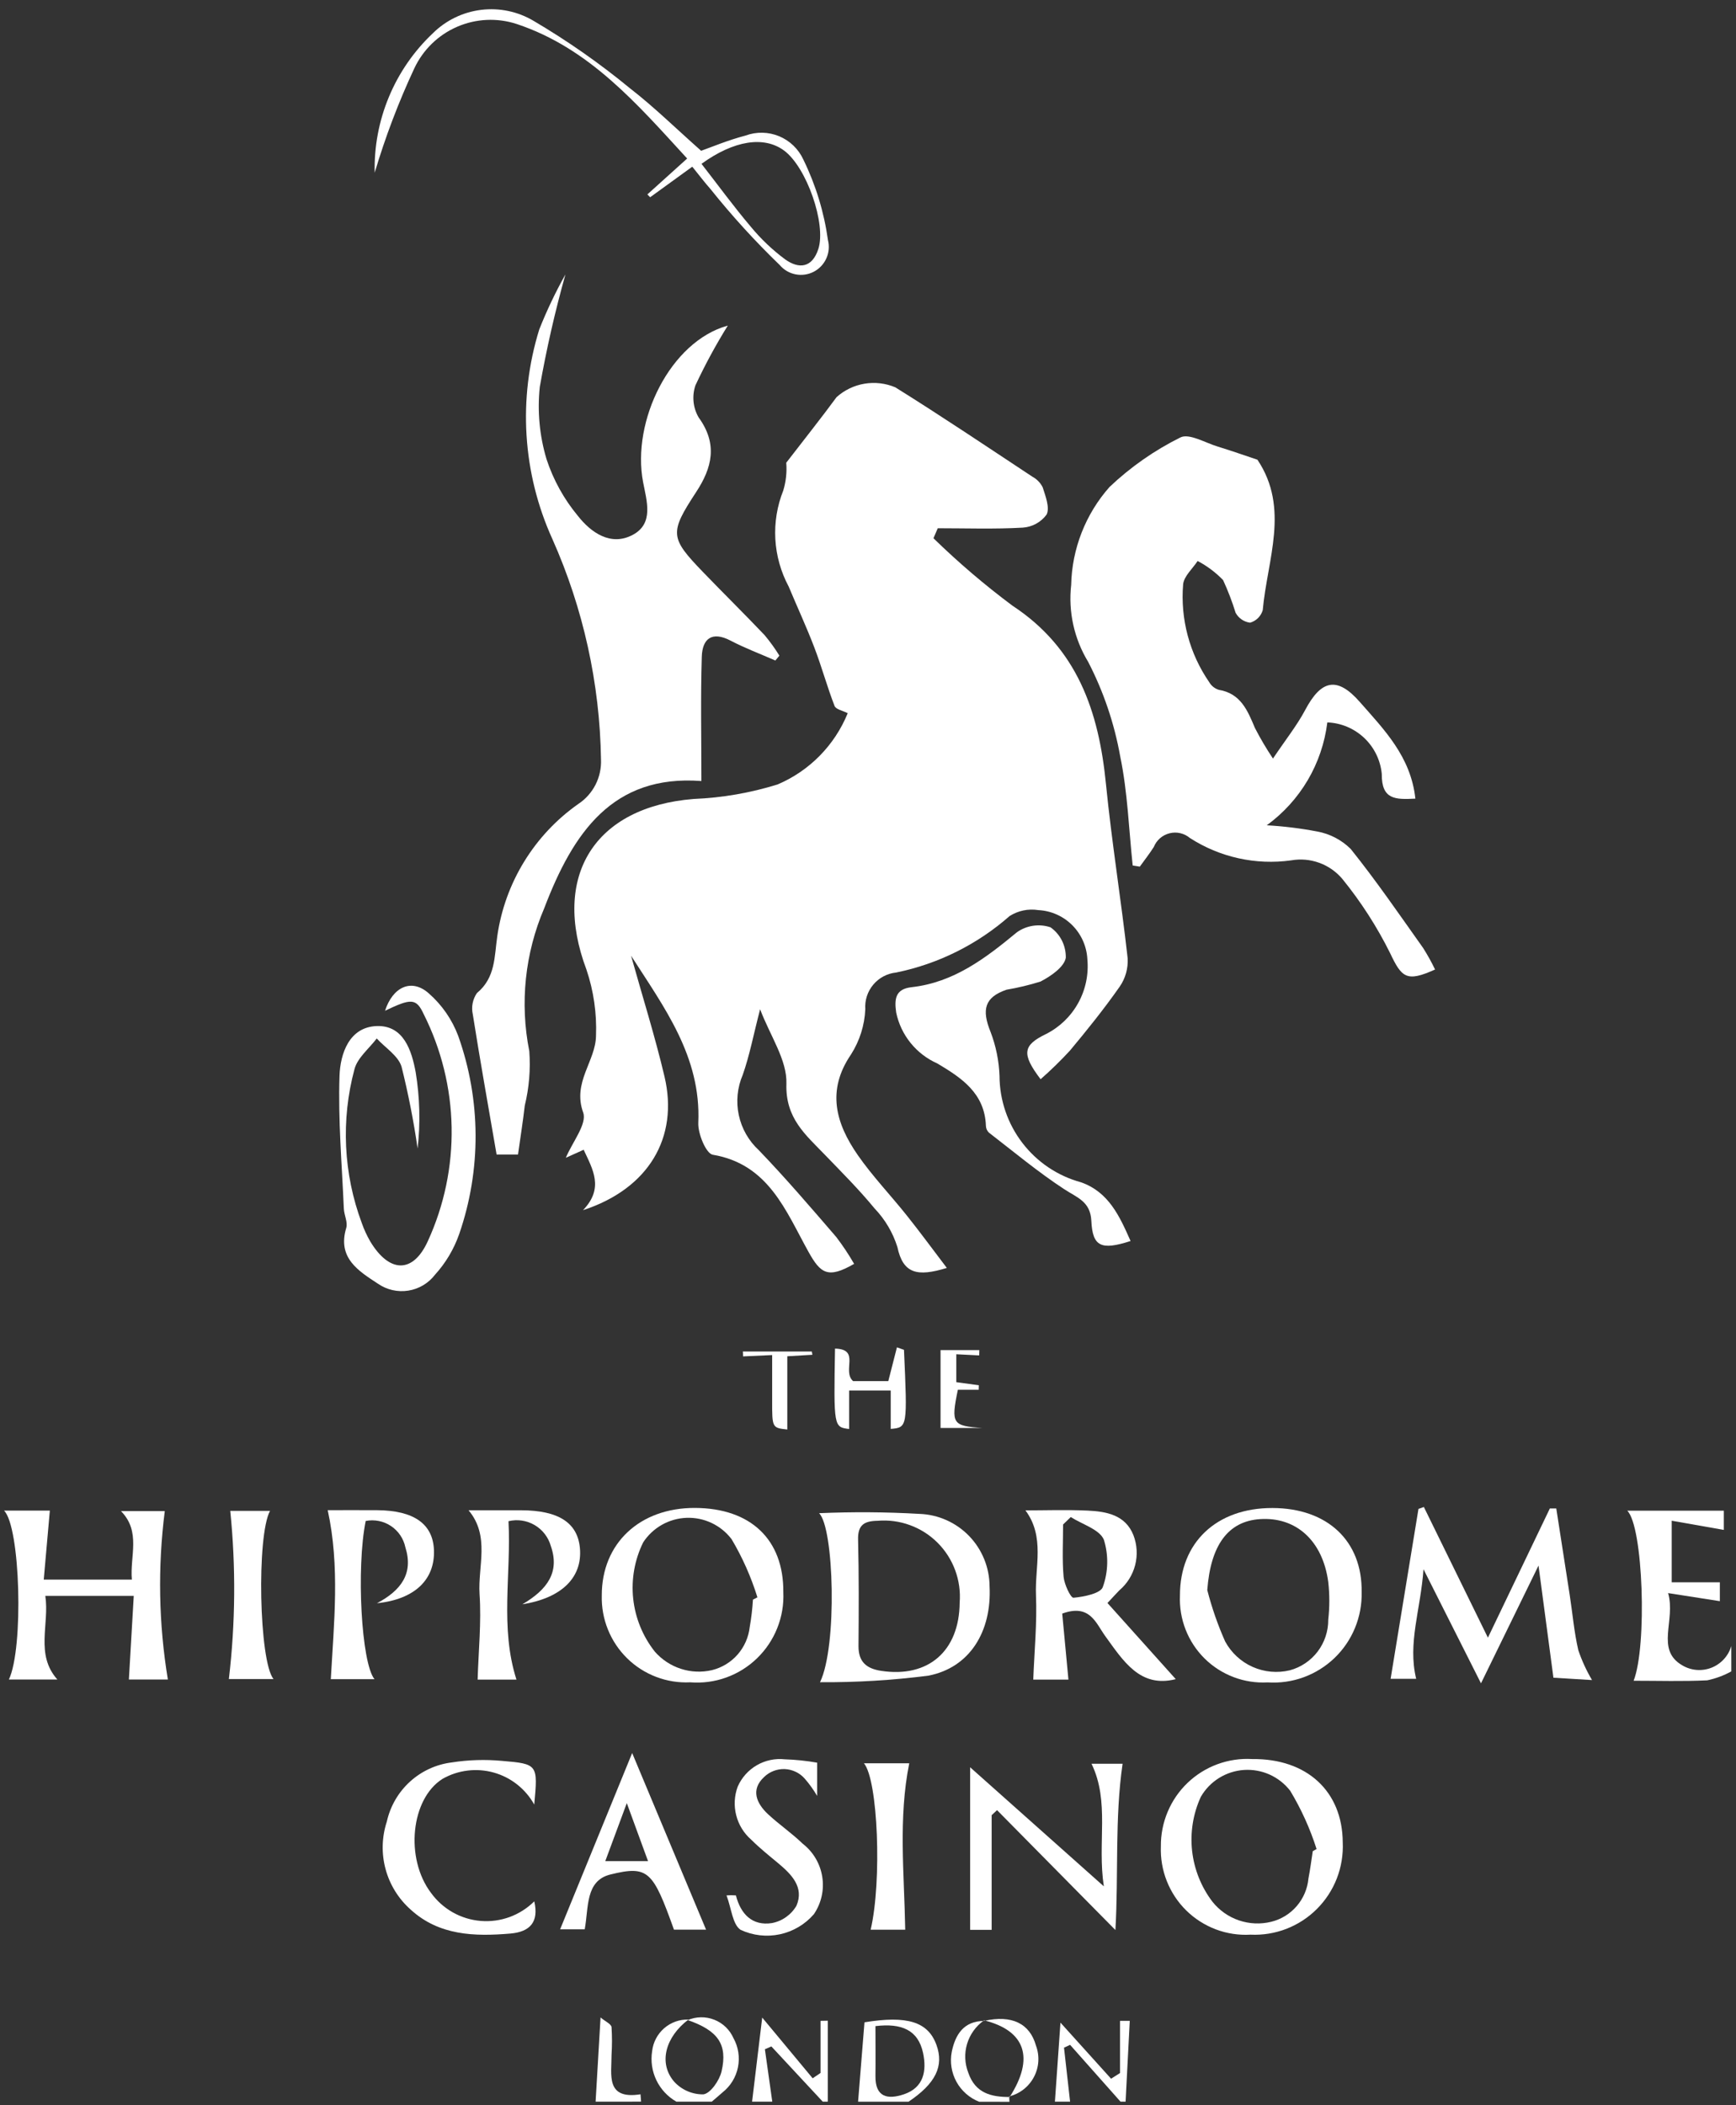
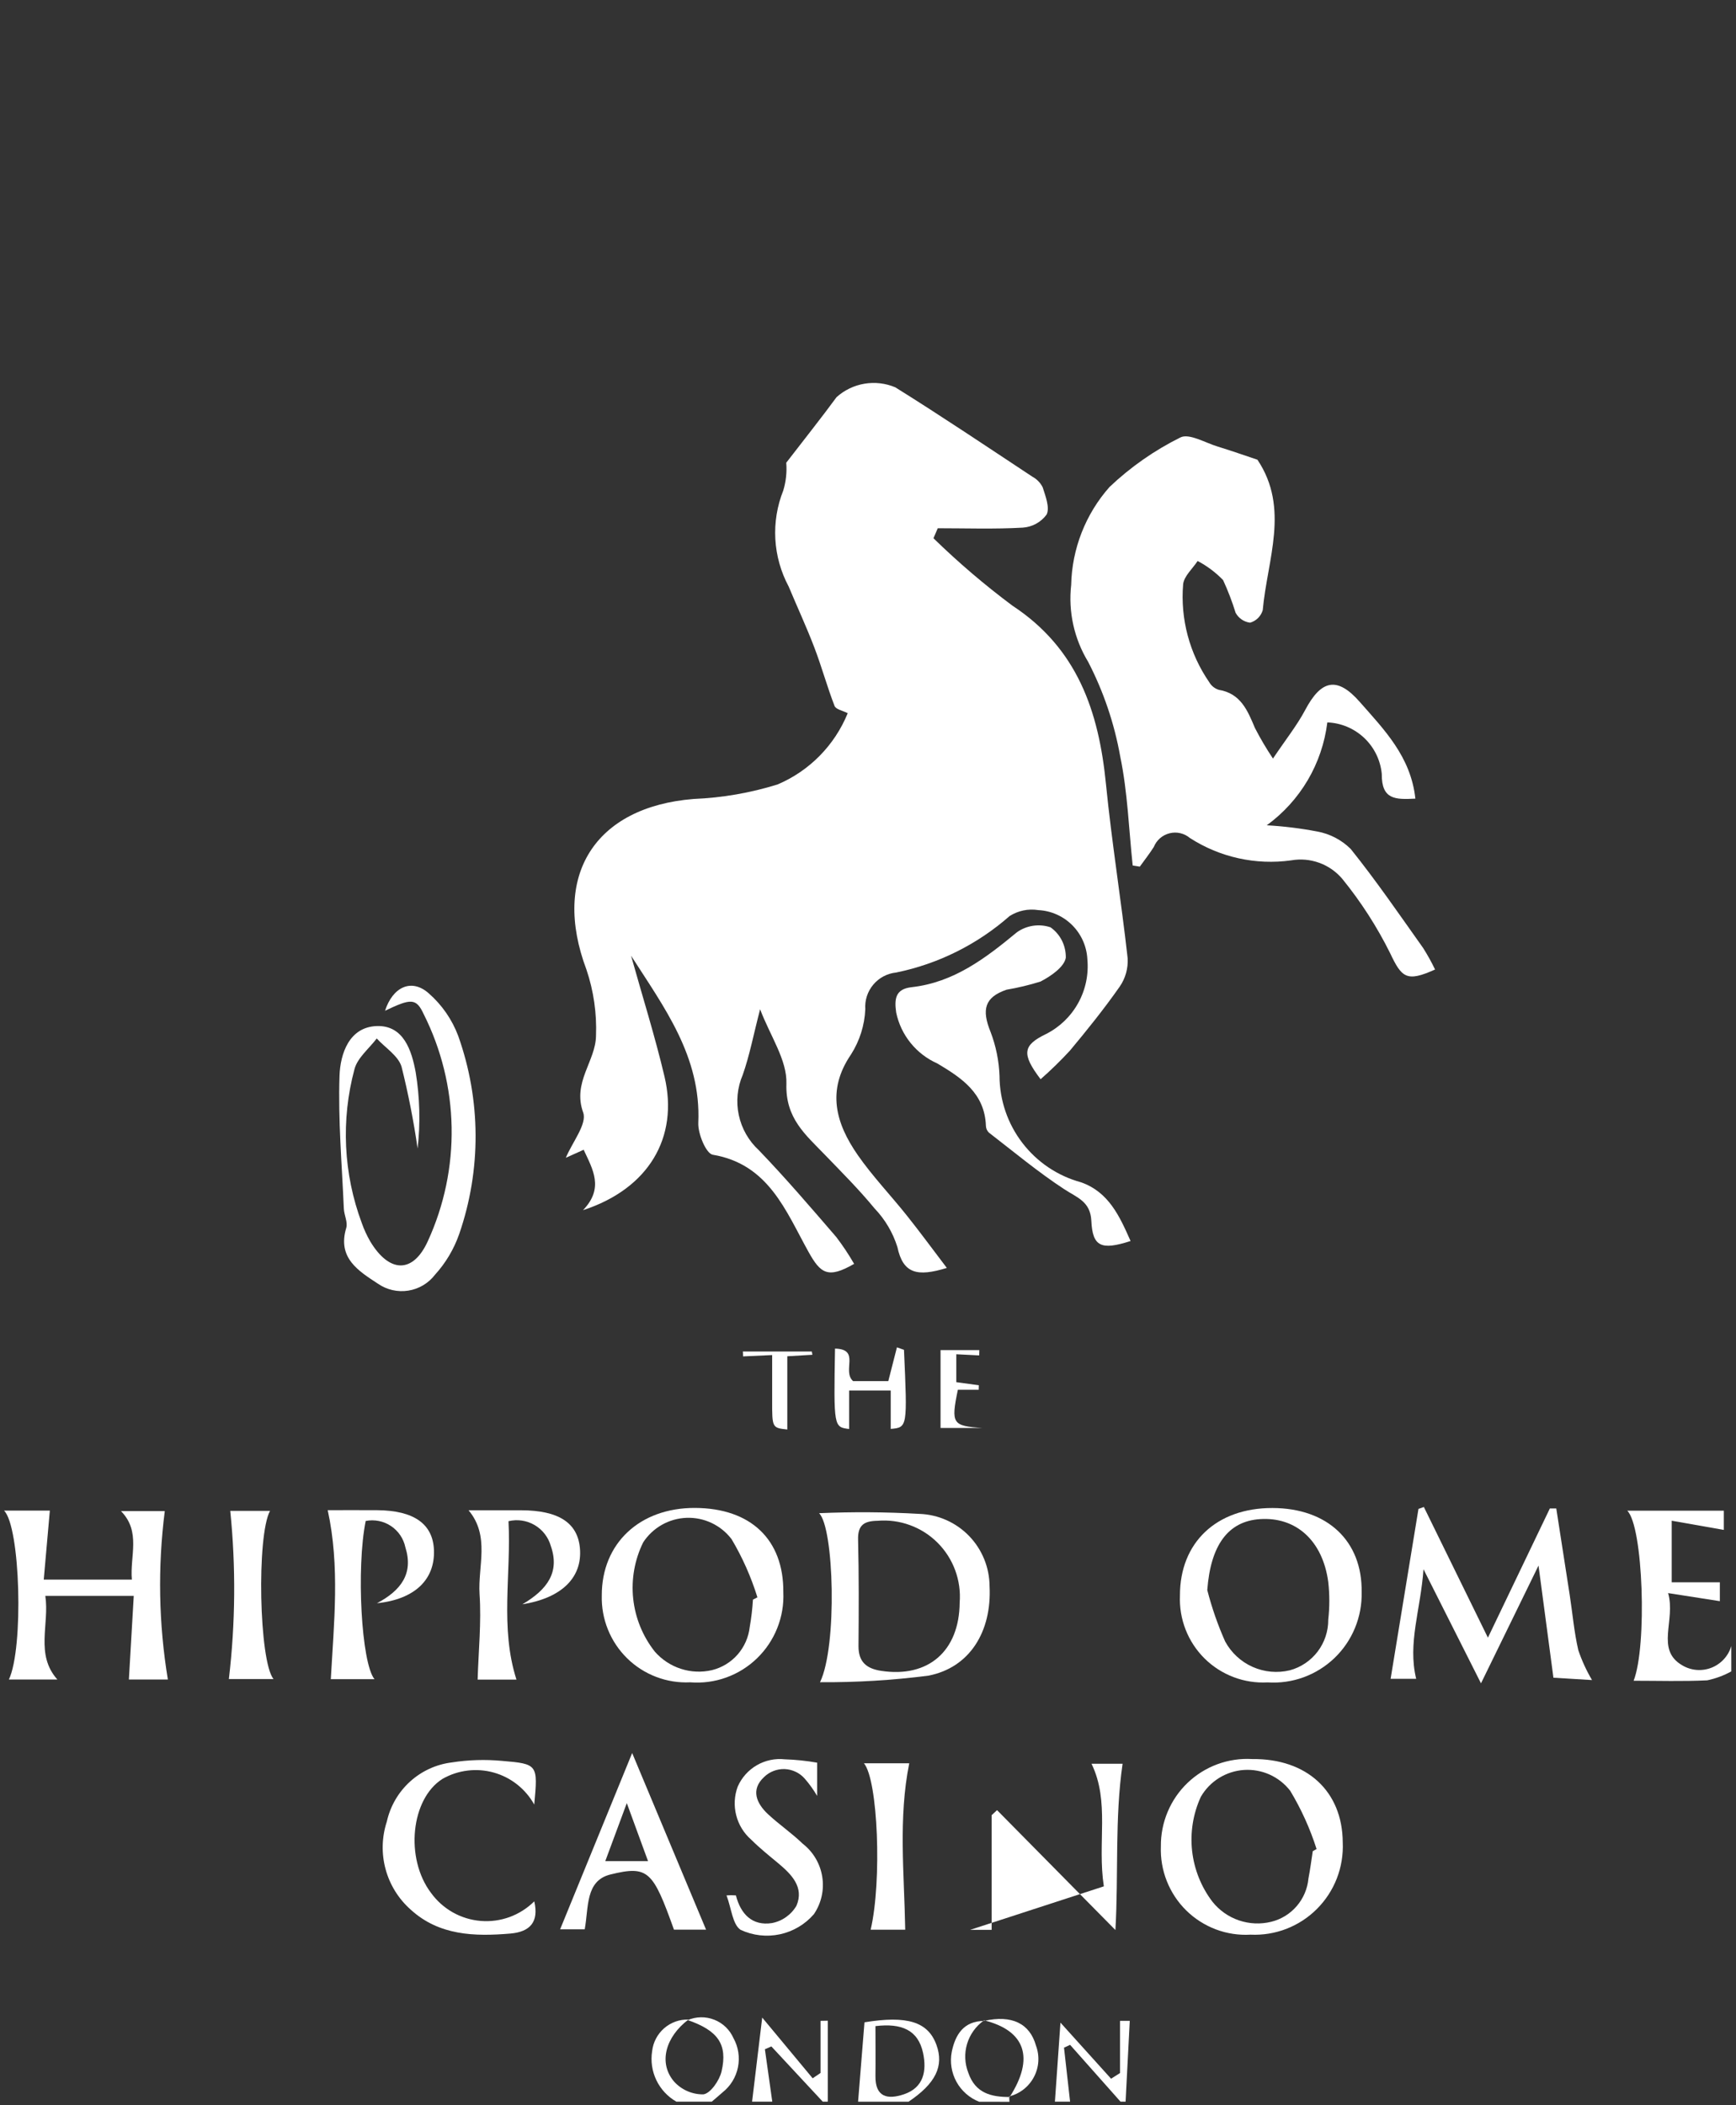
<svg xmlns="http://www.w3.org/2000/svg" width="132" height="160" viewBox="0 0 66 80" fill="none">
  <rect x="0" y="0" width="66" height="80" fill="#333333" stroke="none" />
  <path d="M65.822 63.514C65.535 63.673 65.226 63.787 64.905 63.854C63.983 63.899 63.058 63.87 62.108 63.87C62.626 62.547 62.471 58.001 61.866 57.408H65.537V58.138L63.556 57.789V60.128H65.386V60.846L63.419 60.539C63.718 61.579 62.924 62.688 63.96 63.286C64.126 63.385 64.312 63.443 64.505 63.459C64.697 63.474 64.89 63.445 65.07 63.374C65.249 63.303 65.41 63.192 65.54 63.05C65.671 62.907 65.767 62.737 65.821 62.551L65.822 63.514Z" fill="white" />
  <path d="M26.145 76.766C26.467 76.628 26.831 76.623 27.157 76.752C27.483 76.88 27.745 77.133 27.887 77.454C28.072 77.79 28.132 78.182 28.056 78.558C27.98 78.935 27.773 79.273 27.472 79.511C27.337 79.632 27.197 79.748 27.059 79.866H25.716C25.386 79.678 25.12 79.394 24.955 79.051C24.79 78.708 24.733 78.322 24.793 77.946C24.831 77.609 24.994 77.299 25.249 77.076C25.505 76.853 25.834 76.735 26.173 76.745C25.3 77.406 25.026 78.391 25.622 79.096C25.762 79.253 25.935 79.378 26.128 79.463C26.321 79.548 26.53 79.591 26.74 79.588C27.012 79.553 27.353 79.058 27.433 78.714C27.673 77.678 27.286 77.16 26.145 76.764" fill="white" />
  <path d="M28.593 79.866L28.978 76.67L30.896 78.977L31.196 78.774V76.794L31.472 76.789V79.866H31.28L29.326 77.766L29.08 77.874C29.174 78.538 29.267 79.202 29.361 79.866H28.593Z" fill="white" />
  <path d="M32.623 79.867C32.703 78.865 32.785 77.864 32.866 76.85C34.485 76.584 35.283 76.827 35.602 77.708C35.896 78.516 35.569 79.177 34.541 79.867L32.623 79.867ZM33.283 76.994C33.283 77.673 33.291 78.278 33.283 78.883C33.27 79.699 33.745 79.792 34.36 79.587C35.129 79.331 35.235 78.684 35.094 78.016C34.906 77.139 34.275 76.876 33.287 76.994" fill="white" />
  <path d="M40.106 79.866L40.317 76.862L42.241 78.993L42.581 78.778V76.794H42.952L42.793 79.866H42.601L40.683 77.706L40.452 77.814C40.529 78.5 40.606 79.184 40.683 79.866L40.106 79.866Z" fill="white" />
  <path d="M37.227 79.869C36.859 79.725 36.553 79.456 36.362 79.109C36.172 78.761 36.109 78.358 36.185 77.969C36.32 77.316 36.639 76.799 37.418 76.798L37.411 76.777C37.102 76.993 36.876 77.308 36.767 77.669C36.659 78.031 36.676 78.418 36.814 78.769C37.082 79.546 37.685 79.69 38.388 79.688L38.369 79.668C38.369 79.735 38.375 79.803 38.379 79.87L37.227 79.869Z" fill="white" />
-   <path d="M22.644 79.866C22.703 78.852 22.763 77.837 22.832 76.666C23.014 76.818 23.235 76.913 23.25 77.033C23.272 77.384 23.272 77.735 23.25 78.086C23.25 78.852 23.02 79.795 24.351 79.585C24.358 79.677 24.365 79.771 24.373 79.864L22.644 79.866Z" fill="white" />
  <path d="M35.996 48.183C34.876 48.526 34.332 48.407 34.117 47.387C33.944 46.838 33.647 46.336 33.249 45.921C32.662 45.206 32.002 44.548 31.358 43.88C30.624 43.118 29.855 42.494 29.898 41.181C29.928 40.285 29.282 39.368 28.898 38.353C28.645 39.323 28.499 40.105 28.238 40.845C28.03 41.328 27.978 41.863 28.088 42.376C28.198 42.89 28.465 43.356 28.851 43.711C29.871 44.771 30.831 45.892 31.791 47.005C32.04 47.331 32.268 47.673 32.472 48.028C31.474 48.605 31.194 48.391 30.737 47.57C29.881 46.035 29.228 44.239 27.098 43.881C26.844 43.838 26.529 43.079 26.548 42.666C26.66 40.153 25.247 38.276 23.992 36.318C24.419 37.847 24.898 39.365 25.263 40.909C25.811 43.225 24.659 45.176 22.165 45.988C22.972 45.15 22.537 44.44 22.19 43.692L21.512 43.997C21.755 43.409 22.326 42.71 22.172 42.278C21.755 41.126 22.646 40.33 22.659 39.362C22.692 38.51 22.57 37.66 22.298 36.852C20.958 33.294 22.599 30.661 26.377 30.361C27.458 30.317 28.529 30.131 29.562 29.81C30.773 29.296 31.732 28.322 32.229 27.102C32.05 27.008 31.781 26.96 31.729 26.828C31.447 26.099 31.241 25.342 30.962 24.611C30.663 23.827 30.308 23.064 29.984 22.289C29.686 21.732 29.513 21.117 29.477 20.487C29.442 19.856 29.545 19.225 29.779 18.639C29.882 18.298 29.921 17.94 29.892 17.584C30.585 16.684 31.212 15.899 31.805 15.092C32.103 14.824 32.472 14.647 32.868 14.581C33.263 14.515 33.669 14.563 34.039 14.719C35.799 15.816 37.518 16.972 39.246 18.113C39.417 18.204 39.556 18.346 39.642 18.52C39.749 18.858 39.92 19.296 39.789 19.556C39.683 19.7 39.546 19.819 39.389 19.904C39.231 19.99 39.057 20.04 38.879 20.051C37.807 20.112 36.73 20.074 35.652 20.074L35.489 20.454C36.432 21.373 37.435 22.229 38.49 23.015C40.963 24.639 41.775 27.035 42.047 29.796C42.267 32.009 42.625 34.205 42.872 36.417C42.893 36.801 42.786 37.181 42.567 37.496C41.98 38.334 41.337 39.133 40.68 39.921C40.327 40.304 39.954 40.668 39.562 41.012C38.825 40.04 38.888 39.718 39.782 39.287C40.295 39.025 40.717 38.615 40.995 38.109C41.273 37.605 41.393 37.028 41.34 36.453C41.316 35.966 41.111 35.505 40.767 35.16C40.423 34.814 39.962 34.609 39.476 34.585C39.096 34.524 38.706 34.605 38.382 34.812C37.155 35.891 35.669 36.63 34.07 36.957C33.732 36.991 33.42 37.156 33.201 37.417C32.982 37.677 32.873 38.013 32.897 38.353C32.87 38.963 32.683 39.554 32.355 40.069C31.413 41.447 31.78 42.695 32.608 43.89C33.17 44.698 33.863 45.421 34.48 46.196C34.967 46.805 35.429 47.436 35.999 48.185" fill="white" />
  <path d="M54.56 36.842C53.476 37.331 53.292 37.153 52.852 36.224C52.352 35.218 51.742 34.271 51.034 33.4C50.799 33.122 50.496 32.91 50.154 32.787C49.811 32.663 49.443 32.631 49.085 32.695C47.743 32.881 46.379 32.58 45.24 31.846C45.134 31.757 45.009 31.694 44.874 31.662C44.74 31.63 44.6 31.631 44.466 31.665C44.331 31.698 44.207 31.763 44.103 31.853C43.998 31.944 43.917 32.059 43.865 32.187C43.702 32.444 43.512 32.684 43.334 32.933L43.063 32.889C42.916 31.508 42.871 30.105 42.59 28.751C42.367 27.496 41.955 26.282 41.37 25.151C40.838 24.276 40.61 23.249 40.724 22.231C40.754 20.855 41.271 19.534 42.184 18.504C42.982 17.747 43.889 17.114 44.874 16.625C45.203 16.455 45.822 16.827 46.302 16.972C46.815 17.129 47.324 17.309 47.806 17.47C49.043 19.317 48.179 21.266 48.007 23.189C47.973 23.302 47.911 23.405 47.827 23.488C47.743 23.571 47.639 23.631 47.526 23.663C47.411 23.648 47.302 23.607 47.206 23.541C47.11 23.476 47.032 23.389 46.976 23.287C46.845 22.863 46.686 22.447 46.5 22.044C46.218 21.752 45.891 21.507 45.532 21.318C45.34 21.612 45.018 21.888 44.981 22.2C44.871 23.52 45.222 24.837 45.975 25.927C46.055 26.065 46.185 26.167 46.337 26.214C47.172 26.352 47.432 27.002 47.711 27.665C47.917 28.065 48.146 28.452 48.396 28.826C48.89 28.091 49.312 27.564 49.622 26.979C50.227 25.837 50.833 25.692 51.693 26.67C52.617 27.722 53.638 28.749 53.81 30.349C53.052 30.387 52.523 30.395 52.533 29.409C52.483 28.887 52.245 28.401 51.865 28.042C51.484 27.682 50.986 27.472 50.463 27.452C50.367 28.227 50.114 28.974 49.718 29.647C49.321 30.319 48.791 30.903 48.16 31.362C48.804 31.398 49.445 31.477 50.079 31.598C50.559 31.685 51.002 31.916 51.35 32.259C52.324 33.472 53.204 34.757 54.108 36.029C54.274 36.292 54.426 36.565 54.561 36.846" fill="white" />
-   <path d="M27.67 12.373C27.215 13.104 26.804 13.863 26.439 14.644C26.371 14.844 26.347 15.057 26.368 15.267C26.389 15.478 26.455 15.682 26.562 15.864C27.295 16.875 27.075 17.775 26.463 18.704C25.451 20.251 25.467 20.433 26.723 21.734C27.501 22.542 28.299 23.326 29.07 24.137C29.275 24.382 29.463 24.642 29.631 24.915L29.478 25.1C28.91 24.851 28.325 24.632 27.776 24.345C27.063 23.972 26.701 24.276 26.681 24.957C26.633 26.511 26.666 28.067 26.666 29.68C23.286 29.424 21.783 31.651 20.69 34.516C19.957 36.227 19.759 38.12 20.123 39.945C20.174 40.639 20.116 41.337 19.951 42.014C19.882 42.613 19.787 43.209 19.694 43.874H18.88C18.567 42.055 18.252 40.303 17.975 38.545C17.944 38.407 17.942 38.264 17.969 38.125C17.996 37.986 18.052 37.854 18.132 37.737C18.845 37.149 18.792 36.346 18.907 35.566C19.052 34.563 19.4 33.601 19.93 32.739C20.46 31.876 21.16 31.131 21.988 30.55C22.265 30.367 22.49 30.115 22.641 29.819C22.792 29.523 22.863 29.192 22.849 28.86C22.805 25.971 22.176 23.121 21 20.483C19.863 17.979 19.686 15.143 20.503 12.516C20.788 11.799 21.12 11.101 21.497 10.428C21.101 11.836 20.776 13.262 20.522 14.703C20.424 15.626 20.512 16.56 20.778 17.449C21.036 18.235 21.439 18.965 21.967 19.6C22.468 20.239 23.222 20.771 24.058 20.324C24.865 19.893 24.587 19.043 24.45 18.325C24.004 15.999 25.484 12.975 27.669 12.373" fill="white" />
  <path d="M42.981 47.16C41.864 47.521 41.537 47.374 41.491 46.394C41.455 45.653 40.95 45.513 40.464 45.193C39.465 44.54 38.543 43.77 37.596 43.04C37.527 42.973 37.486 42.882 37.483 42.786C37.439 41.545 36.563 40.964 35.637 40.413C35.241 40.238 34.892 39.971 34.62 39.634C34.347 39.297 34.159 38.9 34.071 38.475C33.998 37.961 34.038 37.583 34.658 37.514C36.26 37.335 37.465 36.417 38.66 35.428C38.843 35.298 39.055 35.213 39.277 35.18C39.499 35.147 39.726 35.167 39.939 35.239C40.123 35.369 40.273 35.543 40.374 35.745C40.475 35.948 40.525 36.172 40.52 36.398C40.456 36.751 39.95 37.097 39.561 37.299C39.137 37.432 38.704 37.536 38.266 37.61C37.431 37.898 37.316 38.367 37.658 39.21C37.864 39.746 37.979 40.313 38 40.888C38.004 41.809 38.309 42.703 38.87 43.433C39.43 44.163 40.214 44.689 41.101 44.929C42.154 45.302 42.564 46.216 42.981 47.156" fill="white" />
  <path d="M14.635 38.42C14.928 37.504 15.643 37.165 16.301 37.748C16.801 38.186 17.186 38.741 17.42 39.364C18.288 41.798 18.302 44.456 17.457 46.898C17.257 47.469 16.945 47.994 16.538 48.441C16.289 48.766 15.926 48.982 15.522 49.045C15.119 49.109 14.707 49.015 14.37 48.783C13.642 48.304 12.816 47.812 13.164 46.662C13.229 46.447 13.083 46.177 13.072 45.927C12.999 44.245 12.852 42.559 12.908 40.881C12.937 40.045 13.274 39.022 14.332 38.991C15.349 38.961 15.652 39.929 15.803 40.742C15.961 41.702 15.986 42.679 15.877 43.645C15.726 42.6 15.523 41.563 15.267 40.539C15.145 40.124 14.649 39.818 14.323 39.463C14.03 39.849 13.59 40.198 13.477 40.628C12.958 42.559 13.055 44.605 13.755 46.478C13.839 46.719 13.947 46.952 14.075 47.174C14.793 48.369 15.695 48.416 16.265 47.166C16.888 45.808 17.197 44.327 17.17 42.834C17.142 41.34 16.779 39.871 16.108 38.538C15.822 37.917 15.618 37.942 14.631 38.413" fill="white" />
  <path d="M56.569 62.231L58.923 57.323H59.167C59.338 58.423 59.509 59.523 59.68 60.624C59.787 61.319 59.846 62.026 60.005 62.709C60.139 63.105 60.314 63.485 60.526 63.844L59.059 63.755L58.492 59.493L56.305 63.968L54.119 59.632C54.012 61.169 53.51 62.439 53.841 63.797H52.869L53.928 57.34L54.133 57.267L56.569 62.235" fill="white" />
  <path d="M0.153 57.404H1.895L1.663 60.026H5.013C4.934 59.131 5.368 58.205 4.599 57.423H6.265C5.993 59.551 6.032 61.707 6.382 63.823H4.9C4.96 62.794 5.021 61.757 5.085 60.646H1.723C1.886 61.721 1.331 62.871 2.181 63.823H0.338C0.905 62.627 0.773 58.006 0.153 57.404Z" fill="white" />
  <path d="M31.176 63.926C31.841 62.555 31.707 58.037 31.139 57.503C32.41 57.448 33.683 57.456 34.953 57.529C35.667 57.553 36.344 57.854 36.842 58.367C37.34 58.881 37.619 59.568 37.622 60.284C37.708 61.99 36.874 63.373 35.294 63.677C33.927 63.852 32.551 63.935 31.173 63.926M36.485 60.902C36.518 60.483 36.46 60.063 36.314 59.669C36.169 59.276 35.94 58.919 35.643 58.623C35.346 58.327 34.988 58.099 34.594 57.956C34.201 57.812 33.781 57.756 33.363 57.791C32.856 57.8 32.608 57.947 32.623 58.513C32.656 59.858 32.65 61.205 32.639 62.554C32.635 63.157 32.947 63.41 33.501 63.494C35.288 63.767 36.469 62.747 36.485 60.904" fill="white" />
  <path d="M47.544 73.519C47.095 73.545 46.645 73.477 46.224 73.318C45.803 73.159 45.419 72.914 45.098 72.598C44.777 72.282 44.526 71.902 44.36 71.483C44.194 71.064 44.117 70.614 44.135 70.164C44.13 69.713 44.218 69.266 44.393 68.85C44.568 68.434 44.826 68.059 45.152 67.748C45.478 67.437 45.864 67.196 46.287 67.041C46.709 66.886 47.16 66.819 47.609 66.846C49.685 66.823 51.039 68.07 51.049 70.014C51.07 70.48 50.993 70.946 50.825 71.381C50.656 71.816 50.398 72.211 50.068 72.541C49.739 72.871 49.344 73.128 48.909 73.297C48.475 73.465 48.01 73.541 47.544 73.519ZM49.907 70.348L50.054 70.264C49.807 69.49 49.471 68.747 49.052 68.052C48.846 67.786 48.577 67.574 48.27 67.436C47.964 67.298 47.628 67.238 47.292 67.26C46.957 67.283 46.632 67.388 46.346 67.565C46.06 67.743 45.823 67.988 45.654 68.28C45.359 68.922 45.245 69.632 45.322 70.334C45.4 71.036 45.666 71.704 46.094 72.266C46.355 72.594 46.705 72.841 47.101 72.976C47.498 73.111 47.925 73.13 48.332 73.029C48.709 72.936 49.047 72.728 49.3 72.433C49.553 72.139 49.709 71.773 49.745 71.386C49.812 71.043 49.855 70.694 49.909 70.347" fill="white" />
-   <path d="M42.105 60.917L44.7 63.809C43.345 64.154 42.709 63.124 42.013 62.164C41.661 61.676 41.434 60.935 40.384 61.318L40.62 63.826H39.283C39.324 62.753 39.43 61.677 39.386 60.608C39.342 59.539 39.734 58.404 38.986 57.396C39.725 57.396 40.538 57.367 41.347 57.404C42.062 57.437 42.787 57.566 43.092 58.341C43.231 58.703 43.253 59.099 43.157 59.474C43.06 59.85 42.85 60.186 42.554 60.436C42.444 60.549 42.338 60.666 42.104 60.916M40.711 57.648L40.417 57.932C40.417 58.593 40.378 59.255 40.436 59.916C40.461 60.206 40.705 60.724 40.812 60.716C41.209 60.681 41.849 60.552 41.928 60.306C42.136 59.729 42.15 59.099 41.968 58.513C41.808 58.12 41.147 57.93 40.709 57.649" fill="white" />
  <path d="M26.239 63.93C25.798 63.951 25.358 63.881 24.945 63.723C24.532 63.566 24.156 63.325 23.841 63.015C23.525 62.705 23.277 62.333 23.112 61.923C22.946 61.513 22.867 61.073 22.879 60.63C22.873 58.654 24.318 57.296 26.421 57.303C28.541 57.311 29.795 58.504 29.781 60.502C29.802 60.968 29.724 61.433 29.551 61.867C29.379 62.3 29.117 62.692 28.782 63.016C28.447 63.341 28.047 63.59 27.609 63.747C27.171 63.905 26.704 63.967 26.239 63.93ZM28.63 60.786L28.796 60.7C28.556 59.927 28.227 59.184 27.813 58.489C27.613 58.226 27.353 58.016 27.055 57.875C26.758 57.734 26.431 57.667 26.102 57.679C25.773 57.691 25.451 57.782 25.164 57.944C24.878 58.106 24.634 58.334 24.453 58.611C24.127 59.273 23.995 60.015 24.073 60.749C24.151 61.484 24.436 62.181 24.893 62.761C25.158 63.065 25.501 63.292 25.885 63.416C26.268 63.541 26.678 63.558 27.071 63.466C27.448 63.372 27.787 63.166 28.043 62.874C28.299 62.581 28.459 62.218 28.503 61.832C28.564 61.486 28.605 61.137 28.626 60.786" fill="white" />
  <path d="M48.376 57.306C50.47 57.31 51.795 58.56 51.768 60.502C51.779 60.969 51.692 61.432 51.514 61.864C51.337 62.295 51.071 62.684 50.735 63.007C50.398 63.329 49.999 63.578 49.561 63.738C49.123 63.897 48.657 63.964 48.193 63.933C47.752 63.957 47.311 63.889 46.898 63.732C46.485 63.575 46.109 63.334 45.795 63.023C45.481 62.712 45.236 62.339 45.075 61.927C44.914 61.515 44.841 61.074 44.86 60.632C44.855 58.62 46.248 57.302 48.375 57.306M45.898 60.421C46.07 61.091 46.297 61.745 46.578 62.377C46.81 62.805 47.177 63.145 47.621 63.343C48.066 63.541 48.563 63.587 49.036 63.473C49.458 63.36 49.83 63.109 50.095 62.761C50.359 62.413 50.501 61.986 50.498 61.549C50.552 61.073 50.552 60.593 50.498 60.117C50.288 58.549 49.276 57.637 47.903 57.728C46.677 57.809 46.024 58.735 45.899 60.424" fill="white" />
-   <path d="M41.966 71.681C41.712 70.022 42.201 68.476 41.498 67.024H42.679C42.377 69.105 42.528 71.245 42.406 73.343L37.906 68.787L37.701 68.978V73.336H36.883V67.158L41.966 71.683" fill="white" />
+   <path d="M41.966 71.681C41.712 70.022 42.201 68.476 41.498 67.024H42.679C42.377 69.105 42.528 71.245 42.406 73.343L37.906 68.787L37.701 68.978V73.336H36.883L41.966 71.683" fill="white" />
  <path d="M14.325 60.928C15.247 60.441 15.727 59.797 15.411 58.797C15.341 58.465 15.144 58.175 14.861 57.988C14.579 57.801 14.235 57.733 13.903 57.798C13.542 59.583 13.736 63.202 14.238 63.811H12.577C12.696 61.665 12.927 59.523 12.459 57.389C12.944 57.389 13.645 57.383 14.346 57.389C15.74 57.4 16.461 57.913 16.498 58.907C16.539 60.03 15.764 60.779 14.325 60.925" fill="white" />
  <path d="M17.814 57.392C18.474 57.392 19.145 57.392 19.816 57.392C21.238 57.396 21.964 57.867 22.048 58.838C22.142 59.929 21.381 60.722 19.86 60.965C20.814 60.403 21.289 59.741 20.94 58.746C20.845 58.412 20.624 58.128 20.324 57.953C20.025 57.778 19.669 57.726 19.332 57.807C19.439 59.824 19.001 61.849 19.635 63.827H18.159C18.191 62.741 18.305 61.654 18.232 60.579C18.163 59.522 18.638 58.374 17.814 57.392Z" fill="white" />
  <path d="M20.311 68.575C20.148 68.281 19.927 68.022 19.663 67.813C19.399 67.604 19.096 67.45 18.771 67.359C18.447 67.268 18.108 67.243 17.774 67.284C17.44 67.325 17.118 67.431 16.825 67.598C15.619 68.356 15.391 70.615 16.385 71.93C16.605 72.234 16.887 72.486 17.213 72.671C17.539 72.855 17.901 72.966 18.274 72.997C18.647 73.028 19.023 72.977 19.375 72.849C19.726 72.72 20.046 72.517 20.312 72.253C20.493 73.032 20.157 73.412 19.404 73.477C18.038 73.593 16.69 73.555 15.609 72.563C15.15 72.156 14.819 71.622 14.659 71.029C14.498 70.436 14.515 69.808 14.706 69.224C14.836 68.639 15.143 68.109 15.585 67.706C16.027 67.303 16.583 67.047 17.177 66.974C17.807 66.875 18.448 66.856 19.084 66.915C20.454 67.029 20.452 67.057 20.311 68.575Z" fill="white" />
-   <path d="M26.312 6.34L24.717 7.496L24.612 7.388L26.125 6.024C24.24 3.973 22.418 1.835 19.647 0.913C18.904 0.669 18.097 0.706 17.378 1.018C16.66 1.329 16.081 1.893 15.749 2.603C15.151 3.884 14.648 5.208 14.245 6.564C14.222 5.575 14.406 4.592 14.787 3.68C15.167 2.767 15.735 1.945 16.454 1.266C16.951 0.774 17.596 0.46 18.29 0.375C18.983 0.289 19.686 0.436 20.287 0.793C21.573 1.55 22.798 2.406 23.95 3.355C24.858 4.057 25.682 4.868 26.656 5.73C27.032 5.598 27.673 5.326 28.343 5.152C28.757 4.999 29.214 5.008 29.622 5.177C30.03 5.347 30.359 5.664 30.543 6.066C31.014 7.029 31.329 8.061 31.477 9.123C31.536 9.355 31.515 9.601 31.416 9.819C31.318 10.038 31.149 10.217 30.936 10.327C30.724 10.437 30.48 10.472 30.245 10.425C30.01 10.379 29.798 10.254 29.643 10.071C28.704 9.165 27.823 8.199 27.008 7.18C26.797 6.942 26.604 6.687 26.323 6.339M26.67 6.226C27.319 7.06 27.902 7.86 28.541 8.612C28.925 9.079 29.366 9.497 29.851 9.857C30.372 10.229 30.878 10.187 31.113 9.458C31.417 8.509 30.667 6.356 29.81 5.722C29.05 5.16 27.909 5.329 26.67 6.226Z" fill="white" />
  <path d="M26.843 73.328H25.623C24.825 71.104 24.651 70.878 23.212 71.231C22.247 71.467 22.385 72.48 22.23 73.316H21.295L24.034 66.617L26.843 73.328ZM24.637 70.724L23.83 68.52L23.012 70.724H24.637Z" fill="white" />
  <path d="M31.066 66.987V68.246C30.931 68.015 30.774 67.796 30.598 67.594C30.503 67.484 30.386 67.395 30.255 67.332C30.123 67.269 29.981 67.233 29.835 67.227C29.69 67.221 29.545 67.246 29.409 67.298C29.273 67.35 29.149 67.43 29.046 67.532C28.532 68.011 28.759 68.532 29.203 68.945C29.624 69.336 30.105 69.663 30.518 70.063C30.915 70.371 31.181 70.819 31.26 71.316C31.34 71.814 31.227 72.322 30.944 72.739C30.608 73.129 30.154 73.397 29.651 73.505C29.148 73.613 28.623 73.553 28.157 73.336C27.849 73.134 27.809 72.521 27.621 72.027C27.74 72.018 27.859 72.018 27.978 72.027C28.16 72.742 28.605 73.194 29.346 73.079C29.54 73.043 29.724 72.965 29.885 72.85C30.047 72.736 30.182 72.589 30.281 72.418C30.581 71.714 30.088 71.222 29.576 70.796C29.232 70.51 28.881 70.229 28.565 69.914C28.283 69.67 28.082 69.346 27.99 68.984C27.897 68.623 27.917 68.242 28.047 67.892C28.197 67.551 28.451 67.267 28.773 67.08C29.096 66.894 29.469 66.815 29.838 66.856C30.25 66.869 30.66 66.912 31.066 66.983" fill="white" />
  <path d="M8.754 57.414H10.266C9.752 58.362 9.849 63.137 10.399 63.806H8.701C8.952 61.684 8.97 59.54 8.754 57.414Z" fill="white" />
  <path d="M33.101 73.331C33.533 71.486 33.38 67.638 32.845 67.006H34.568C34.148 69.098 34.379 71.195 34.415 73.331H33.101Z" fill="white" />
  <path d="M32.282 52.84V54.303C31.696 54.23 31.696 54.23 31.746 51.248C32.726 51.271 32 52.092 32.432 52.483H33.772L34.1 51.2L34.368 51.295C34.5 54.244 34.5 54.244 33.864 54.3V52.84H32.282Z" fill="white" />
  <path d="M37.228 51.507L36.357 51.463V52.524L37.213 52.641C37.213 52.699 37.213 52.756 37.209 52.813H36.416C36.148 54.108 36.21 54.189 37.353 54.265H35.758V51.306H37.232L37.227 51.504" fill="white" />
  <path d="M29.354 51.494L28.25 51.544C28.25 51.482 28.247 51.42 28.242 51.358H30.864C30.871 51.4 30.878 51.441 30.886 51.483L29.932 51.539V54.323C29.354 54.26 29.355 54.26 29.356 53.213C29.356 52.675 29.356 52.138 29.356 51.495" fill="white" />
  <path d="M37.419 76.795C38.462 76.561 39.15 76.89 39.386 77.735C39.458 77.928 39.488 78.134 39.475 78.339C39.462 78.545 39.405 78.745 39.309 78.927C39.213 79.109 39.08 79.269 38.918 79.396C38.756 79.523 38.569 79.615 38.37 79.664L38.389 79.684C39.336 78.206 38.987 77.167 37.412 76.774L37.419 76.795Z" fill="white" />
</svg>